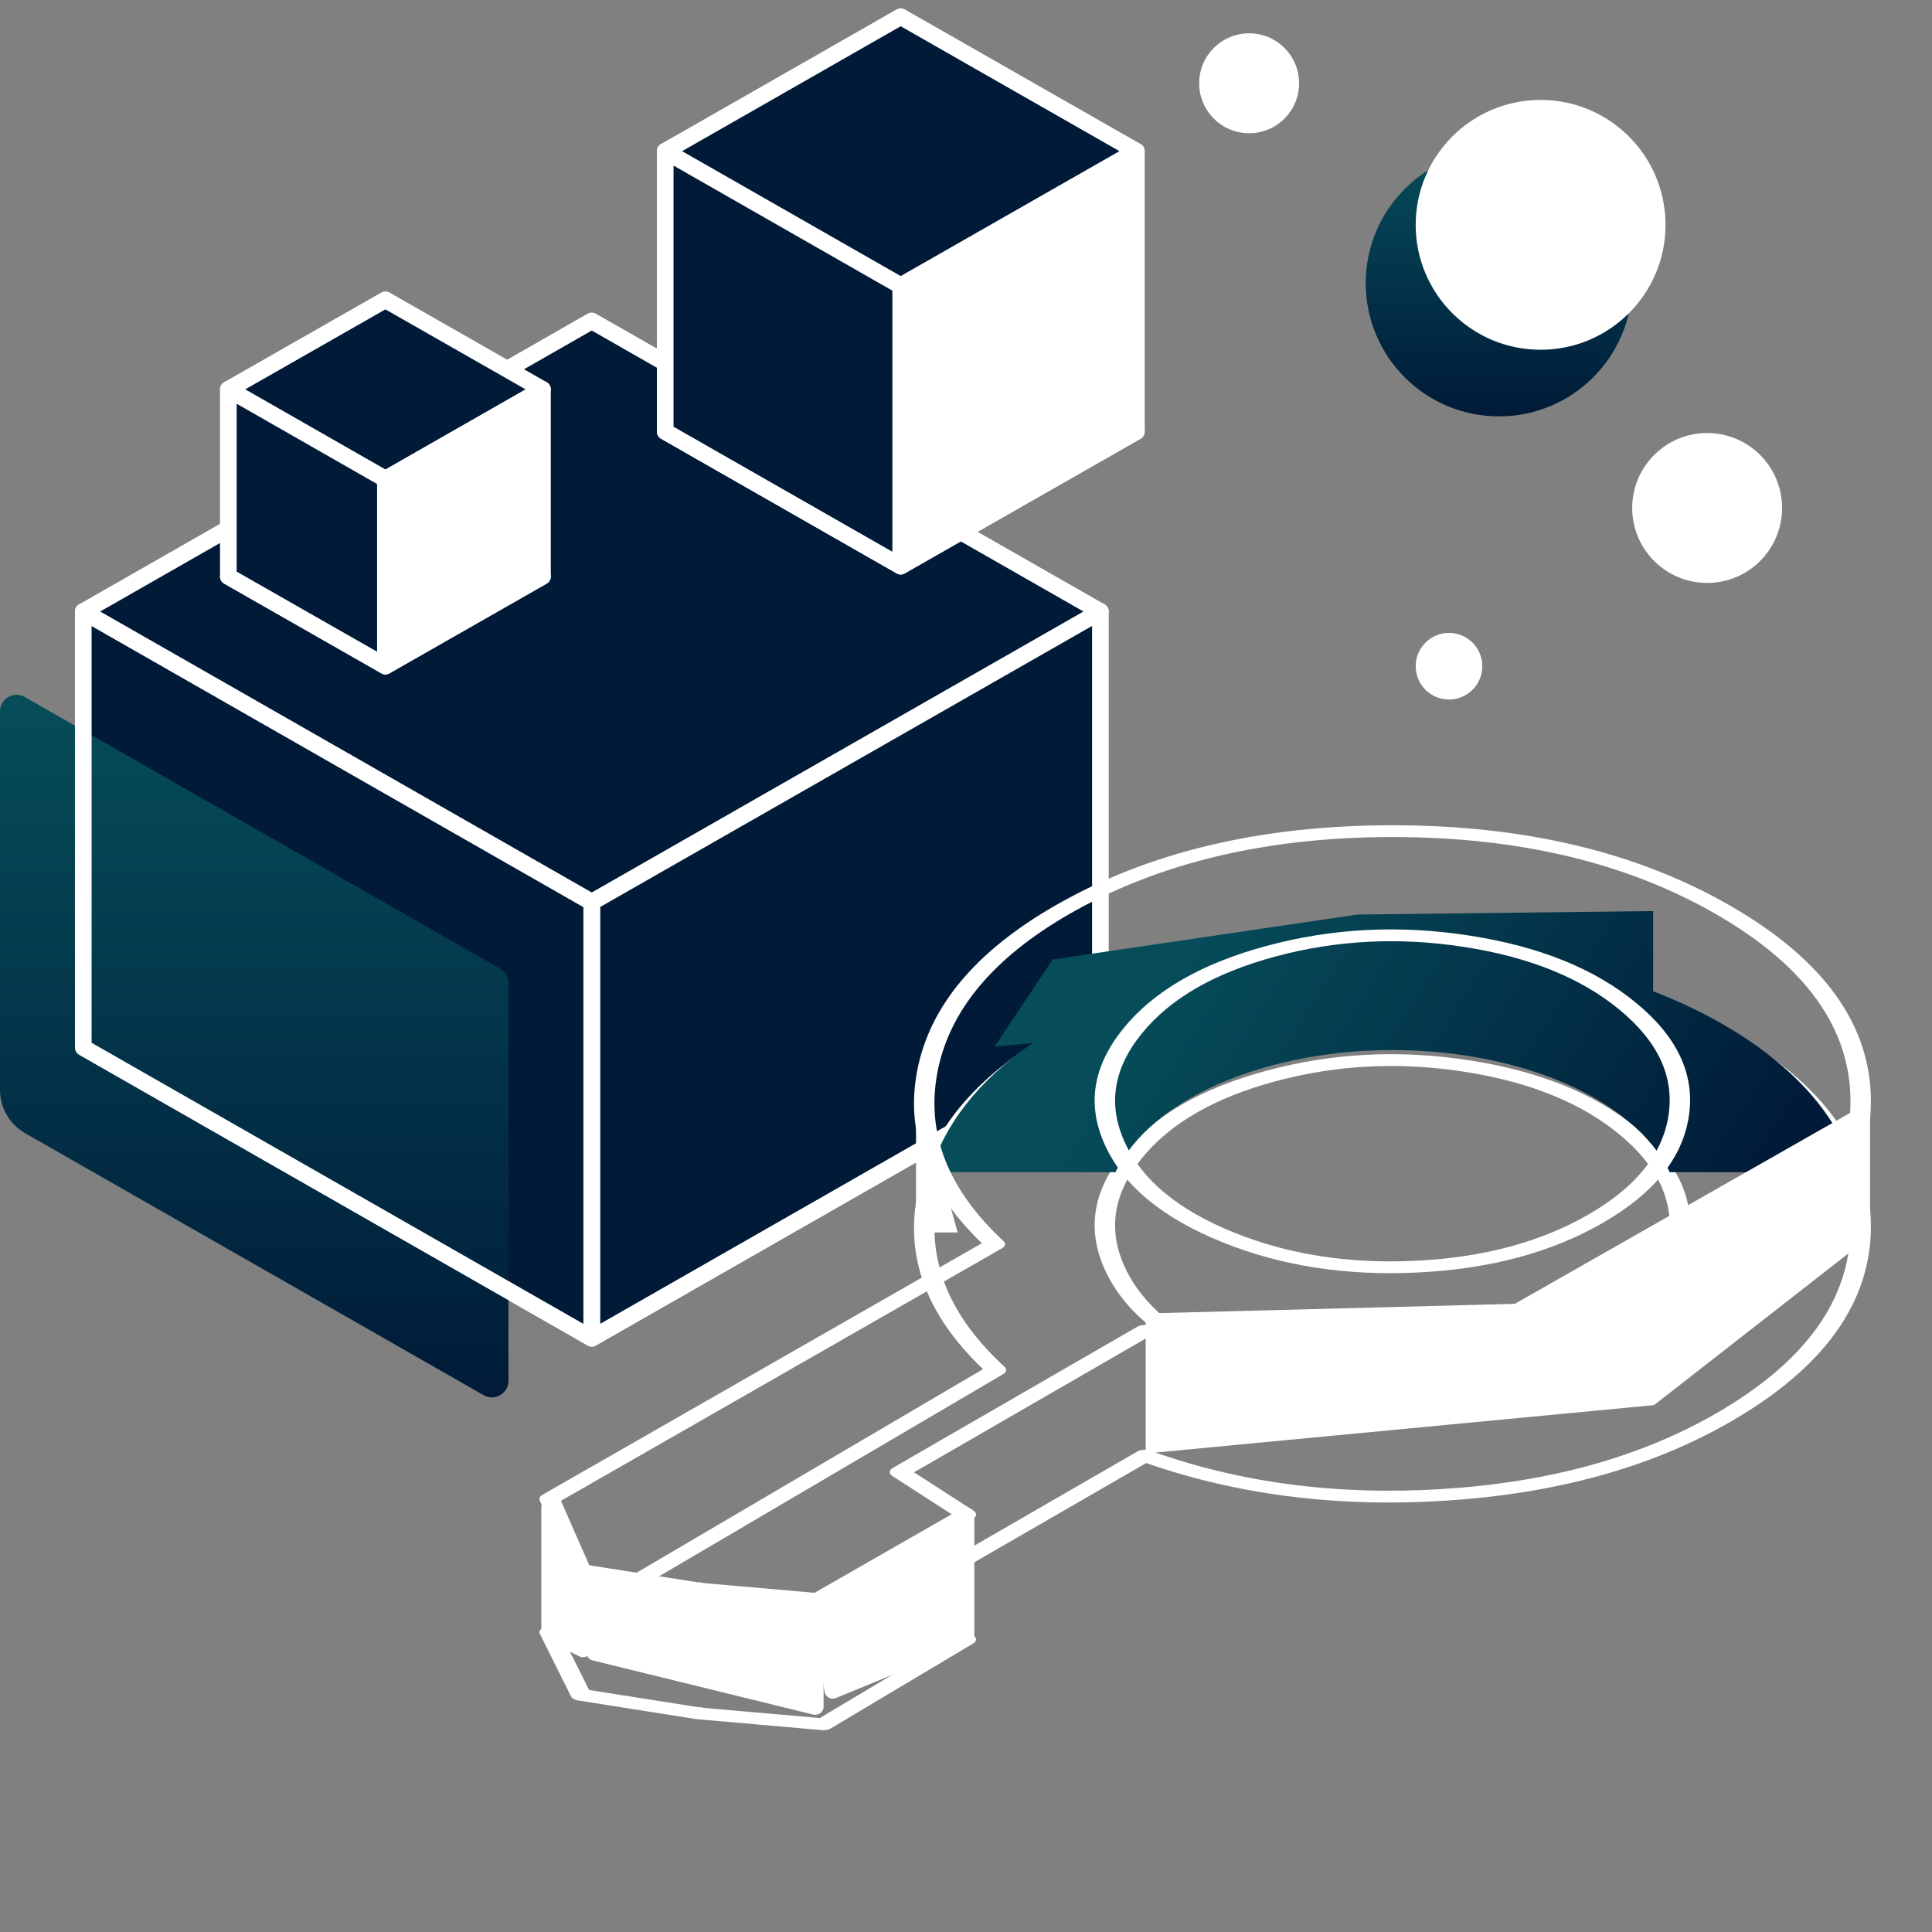
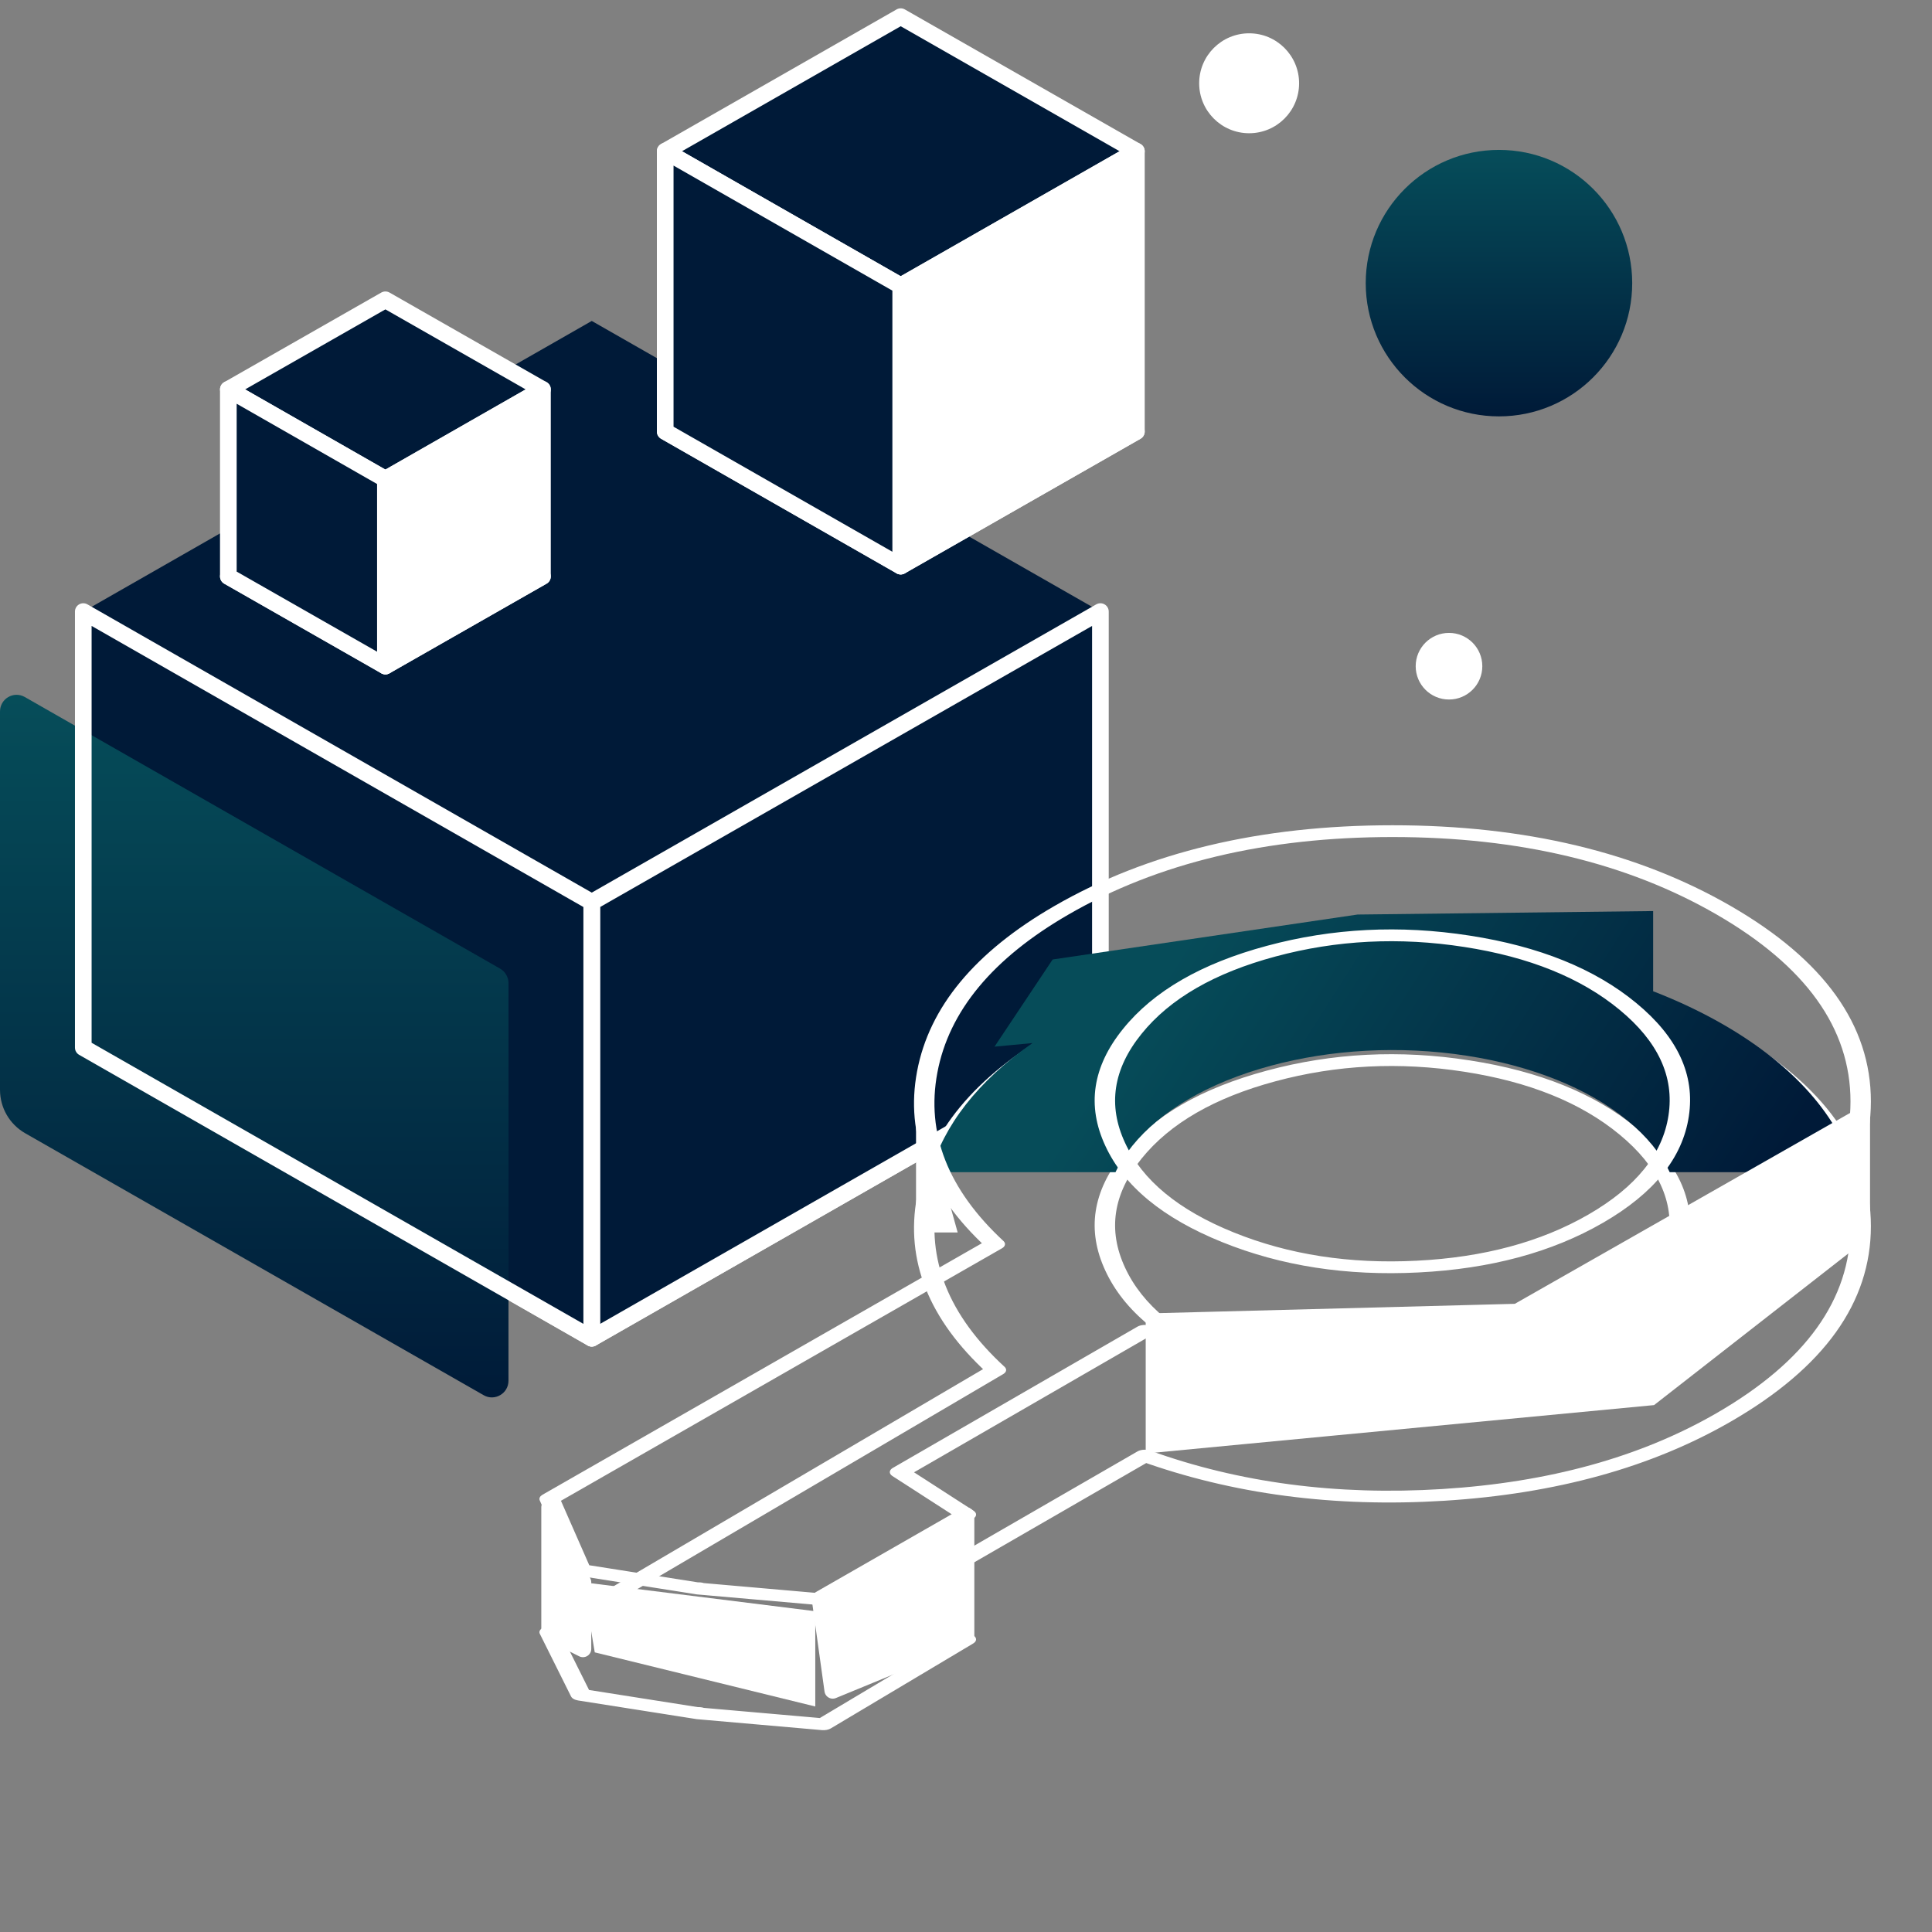
<svg xmlns="http://www.w3.org/2000/svg" width="116" height="116" viewBox="0 0 116 116" fill="none">
  <rect x="0" y="0" width="116" height="116" fill="#808080" stroke="none" />
  <defs>
    <clipPath id="clip447_26760">
      <rect id="Frame 2072750471" width="116" height="116" fill="white" fill-opacity="0" />
    </clipPath>
    <linearGradient id="paint_linear_447_26766_0" x1="15.269" y1="41" x2="15.269" y2="84.628" gradientUnits="userSpaceOnUse">
      <stop stop-color="#064E5A" />
      <stop offset="1" stop-color="#001A38" />
    </linearGradient>
    <linearGradient id="paint_linear_447_26778_0" x1="72.342" y1="54.701" x2="103.495" y2="74.5" gradientUnits="userSpaceOnUse">
      <stop stop-color="#064C59" />
      <stop offset="1" stop-color="#001A38" />
    </linearGradient>
    <linearGradient id="paint_linear_447_26801_0" x1="90" y1="9" x2="90" y2="25" gradientUnits="userSpaceOnUse">
      <stop stop-color="#064D5A" />
      <stop offset="1" stop-color="#001A38" />
    </linearGradient>
  </defs>
  <rect id="Frame 2072750471" width="116" height="116" fill="#FFFFFF" fill-opacity="0" />
  <g clip-path="url(#clip447_26760)">
    <path id="Vector 55" d="M35.53 80.35L66.07 62.89L35.53 45.44L5 62.89L35.53 80.35Z" stroke="#FFFFFF" stroke-opacity="1" stroke-width="1" stroke-linejoin="round" />
    <path id="Vector 60" d="M35.53 54.17L35.53 80.35L5 62.9L5 36.72L35.53 54.17Z" fill="#001A38" fill-opacity="1" fill-rule="nonzero" />
    <path id="Vector 58" d="M35.53 54.17L5 36.72L35.53 19.27L66.07 36.72L35.53 54.17Z" fill="#001A38" fill-opacity="1" fill-rule="nonzero" />
-     <path id="Vector 58" d="M35.53 54.17L66.07 36.72L35.53 19.27L5 36.72L35.53 54.17Z" stroke="#FFFFFF" stroke-opacity="1" stroke-width="1" stroke-linejoin="round" />
    <path id="Vector 56" d="M66.07 62.89L35.53 80.35L35.53 54.17L66.07 36.72L66.07 62.89Z" fill="#001A38" fill-opacity="1" fill-rule="nonzero" />
    <path id="Vector 56" d="M66.07 62.89L66.07 36.72L35.53 54.17L35.53 80.35L66.07 62.89Z" stroke="#FFFFFF" stroke-opacity="1" stroke-width="1" stroke-linejoin="round" />
    <path id="Vector 59" d="M30.53 59.03L30.53 82.9C30.53 83.67 29.7 84.15 29.04 83.77L1.51 68.04C0.57 67.5 0 66.51 0 65.43L0 42.72C0 41.95 0.82 41.47 1.49 41.85L30.03 58.16C30.34 58.34 30.53 58.67 30.53 59.03Z" fill="url(#paint_linear_447_26766_0)" fill-opacity="1" fill-rule="nonzero" />
    <path id="Vector 57" d="M35.53 54.17L5 36.72L5 62.9L35.53 80.35L35.53 54.17Z" stroke="#FFFFFF" stroke-opacity="1" stroke-width="1" stroke-linejoin="round" />
    <path id="Vector 55" d="M54.08 33.99L68.23 25.91L54.08 17.83L39.94 25.91L54.08 33.99Z" stroke="#FFFFFF" stroke-opacity="1" stroke-width="1" stroke-linejoin="round" />
    <path id="Vector 58" d="M54.08 17.16L39.94 9.08L54.08 1L68.23 9.08L54.08 17.16Z" fill="#001A38" fill-opacity="1" fill-rule="nonzero" />
    <path id="Vector 58" d="M54.08 17.16L68.23 9.08L54.08 1L39.94 9.08L54.08 17.16Z" stroke="#FFFFFF" stroke-opacity="1" stroke-width="1" stroke-linejoin="round" />
    <path id="Vector 56" d="M68.23 25.91L54.08 33.99L54.08 17.16L68.23 9.08L68.23 25.91Z" fill="#FFFFFF" fill-opacity="1" fill-rule="nonzero" />
    <path id="Vector 56" d="M68.23 25.91L68.23 9.08L54.08 17.16L54.08 33.99L68.23 25.91Z" stroke="#FFFFFF" stroke-opacity="1" stroke-width="1" stroke-linejoin="round" />
    <path id="Vector 57" d="M54.08 17.16L54.08 33.99L39.94 25.91L39.94 9.08L54.08 17.16Z" fill="#001A38" fill-opacity="1" fill-rule="nonzero" />
    <path id="Vector 57" d="M54.08 17.16L39.94 9.08L39.94 25.91L54.08 33.99L54.08 17.16Z" stroke="#FFFFFF" stroke-opacity="1" stroke-width="1" stroke-linejoin="round" />
    <mask id="mask_447_26774" fill="white">
      <path id="Union" d="M103.492 85.101C94.064 90.543 79.578 91.309 68.728 87.397L54.037 95.878L57.993 98.43L49.444 103.529L41.929 102.872L41.959 102.851L41.929 102.869L34.874 101.758L33 97.999L59.797 82.255C52.975 75.986 54.286 67.599 63.732 62.145C74.702 55.812 92.522 55.812 103.492 62.145C114.461 68.478 114.461 78.768 103.492 85.101ZM95.807 80.664C98.789 78.942 100.449 76.744 100.788 74.491C101.16 72.065 99.984 69.765 97.736 67.914C95.32 65.918 91.858 64.591 88.075 64.008C84.001 63.375 79.874 63.644 76.325 64.601C72.501 65.628 69.638 67.366 67.985 69.416C66.199 71.622 65.941 74.016 66.957 76.199C68.045 78.552 70.512 80.481 73.722 81.777C77.175 83.176 81.213 83.738 85.114 83.54C89.316 83.33 93.036 82.262 95.807 80.664Z" clip-rule="evenodd" fill="" fill-opacity="1" fill-rule="evenodd" />
    </mask>
    <path id="Union" d="M103.492 85.101C94.064 90.543 79.578 91.309 68.728 87.397L54.037 95.878L57.993 98.43L49.444 103.529L41.929 102.872L41.959 102.851L41.929 102.869L34.874 101.758L33 97.999L59.797 82.255C52.975 75.986 54.286 67.599 63.732 62.145C74.702 55.812 92.522 55.812 103.492 62.145C114.461 68.478 114.461 78.768 103.492 85.101ZM95.807 80.664C98.789 78.942 100.449 76.744 100.788 74.491C101.16 72.065 99.984 69.765 97.736 67.914C95.32 65.918 91.858 64.591 88.075 64.008C84.001 63.375 79.874 63.644 76.325 64.601C72.501 65.628 69.638 67.366 67.985 69.416C66.199 71.622 65.941 74.016 66.957 76.199C68.045 78.552 70.512 80.481 73.722 81.777C77.175 83.176 81.213 83.738 85.114 83.54C89.316 83.33 93.036 82.262 95.807 80.664Z" clip-rule="evenodd" fill="#FFFFFF" fill-opacity="1" fill-rule="evenodd" mask="url(#mask_447_26774)" />
    <path id="Union" d="M103.924 85.351Q96.767 89.483 86.709 90.108Q76.8 90.724 68.403 87.696L68.728 87.397L69.161 87.647L54.469 96.128L54.037 95.878L54.493 95.643L58.449 98.194Q58.487 98.219 58.517 98.248Q58.547 98.276 58.567 98.307Q58.587 98.338 58.596 98.371Q58.606 98.404 58.605 98.437Q58.604 98.47 58.592 98.503Q58.58 98.535 58.558 98.566Q58.536 98.596 58.504 98.624Q58.473 98.652 58.433 98.676L49.884 103.775Q49.781 103.837 49.64 103.864Q49.499 103.892 49.352 103.879L41.837 103.221Q41.778 103.216 41.721 103.204Q41.664 103.192 41.613 103.174Q41.561 103.156 41.517 103.133Q41.472 103.11 41.436 103.081Q41.4 103.053 41.375 103.022Q41.349 102.99 41.335 102.957Q41.32 102.923 41.318 102.888Q41.315 102.853 41.324 102.819Q41.35 102.721 41.459 102.645L41.489 102.625L41.959 102.851L42.392 103.101L42.362 103.119Q42.304 103.152 42.234 103.175Q42.164 103.198 42.086 103.21Q42.008 103.222 41.927 103.222Q41.846 103.222 41.768 103.21L34.713 102.099Q34.637 102.087 34.569 102.064Q34.501 102.042 34.445 102.01Q34.389 101.978 34.348 101.939Q34.308 101.9 34.286 101.856L32.412 98.097Q32.389 98.052 32.388 98.005Q32.387 97.958 32.407 97.913Q32.427 97.867 32.467 97.826Q32.507 97.785 32.563 97.752L59.361 82.007L59.797 82.255L59.279 82.443Q53.999 77.592 55.055 71.857Q56.127 66.037 63.299 61.895Q71.706 57.042 83.612 57.042Q95.518 57.042 103.924 61.895Q112.331 66.749 112.331 73.623Q112.331 80.497 103.924 85.351ZM103.059 84.851Q111.106 80.204 111.106 73.623Q111.106 67.042 103.059 62.395Q95.011 57.749 83.612 57.749Q72.213 57.749 64.165 62.395Q57.299 66.36 56.273 71.932Q55.262 77.423 60.316 82.067Q60.343 82.092 60.363 82.119Q60.383 82.147 60.394 82.175Q60.406 82.204 60.409 82.234Q60.412 82.263 60.406 82.293Q60.401 82.322 60.387 82.351Q60.373 82.379 60.351 82.406Q60.329 82.433 60.3 82.457Q60.27 82.482 60.234 82.503L33.437 98.248L33 97.999L33.589 97.902L35.463 101.66L34.874 101.758L35.036 101.417L42.09 102.528L41.929 102.869L41.496 102.619L41.526 102.601Q41.566 102.578 41.613 102.559Q41.66 102.541 41.712 102.528Q41.764 102.514 41.819 102.507Q41.875 102.499 41.932 102.498Q41.988 102.496 42.045 102.501Q42.101 102.506 42.155 102.516Q42.209 102.526 42.258 102.543Q42.308 102.559 42.352 102.58Q42.398 102.602 42.436 102.629Q42.474 102.656 42.502 102.687Q42.53 102.718 42.547 102.751Q42.564 102.785 42.569 102.82Q42.575 102.854 42.568 102.889Q42.562 102.923 42.544 102.957Q42.526 102.99 42.497 103.02Q42.468 103.051 42.429 103.078L42.399 103.098L41.929 102.872L42.021 102.522L49.536 103.18L49.444 103.529L49.004 103.284L57.552 98.184L57.993 98.43L57.536 98.666L53.58 96.114Q53.541 96.089 53.511 96.06Q53.481 96.032 53.462 96Q53.441 95.969 53.432 95.935Q53.423 95.902 53.424 95.869Q53.426 95.835 53.438 95.802Q53.451 95.769 53.474 95.739Q53.497 95.708 53.53 95.68Q53.562 95.652 53.603 95.628L68.294 87.147Q68.368 87.104 68.461 87.078Q68.555 87.052 68.658 87.045Q68.761 87.038 68.862 87.052Q68.964 87.065 69.052 87.097Q77.09 89.995 86.578 89.405Q96.207 88.807 103.059 84.851ZM95.374 80.414Q99.654 77.942 100.178 74.46Q100.711 70.98 97.234 68.116Q93.768 65.252 87.916 64.349Q82.072 63.441 76.585 64.921Q71.097 66.395 68.54 69.565Q65.978 72.731 67.549 76.107Q69.109 79.484 74.073 81.488Q79.027 83.495 85.061 83.188Q91.087 82.887 95.374 80.414L95.374 80.414ZM96.239 80.914Q91.637 83.569 85.168 83.892Q78.69 84.222 73.371 82.067Q68.041 79.915 66.366 76.291Q64.679 72.665 67.43 69.267Q70.175 65.863 76.066 64.281Q81.958 62.691 88.233 63.666Q94.516 64.635 98.237 67.71Q101.971 70.785 101.398 74.522Q100.836 78.26 96.24 80.914L96.239 80.914Z" fill="#FFFFFF" fill-opacity="1" fill-rule="nonzero" />
    <path id="Subtract" d="M59.712 62.843L63.201 57.609L81.508 54.91L99.257 54.701L99.257 59.516C100.752 60.094 102.171 60.765 103.492 61.527C107.818 64.025 110.438 67.138 111.352 70.38L100.251 70.38C99.723 69.266 98.865 68.224 97.736 67.295C95.32 65.299 91.859 63.973 88.075 63.389C84.002 62.757 79.874 63.026 76.326 63.982C72.501 65.01 69.639 66.748 67.986 68.797C67.566 69.316 67.23 69.846 66.976 70.38L55.873 70.38C56.657 67.598 58.698 64.911 61.994 62.627L59.712 62.843Z" clip-rule="evenodd" fill="url(#paint_linear_447_26778_0)" fill-opacity="1" fill-rule="evenodd" />
    <path id="Vector 52" d="M69.29 86.72L69.29 79.35L91.09 78.78L111.78 67L111.78 74L99.12 83.88L69.29 86.72Z" fill="#FFFFFF" fill-opacity="1" fill-rule="nonzero" />
    <path id="Vector 52" d="M69.29 86.72L99.12 83.88L111.78 74L111.78 67L91.09 78.78L69.29 79.35L69.29 86.72Z" stroke="#FFFFFF" stroke-opacity="1" stroke-width="1" />
    <mask id="mask_447_26787" fill="white">
      <path id="Union" d="M103.492 77.608C94.065 83.051 79.578 83.816 68.728 79.904L54.037 88.386L57.993 90.938L49.445 96.038L41.93 95.38L41.959 95.359L41.929 95.377L34.875 94.266L33.001 89.999L59.729 74.699C52.984 68.438 54.318 60.089 63.732 54.653C74.702 48.32 92.522 48.32 103.492 54.653C114.461 60.986 114.461 71.275 103.492 77.608ZM95.807 73.171C98.79 71.45 100.45 69.251 100.789 66.999C101.16 64.573 99.985 62.273 97.736 60.421C95.32 58.425 91.859 57.099 88.075 56.516C84.002 55.883 79.874 56.152 76.326 57.109C72.501 58.136 69.639 59.873 67.986 61.924C66.2 64.13 65.941 66.523 66.957 68.707C68.045 71.06 70.513 72.989 73.722 74.285C77.175 75.684 81.213 76.246 85.115 76.048C89.317 75.838 93.037 74.77 95.807 73.171Z" clip-rule="evenodd" fill="" fill-opacity="1" fill-rule="evenodd" />
    </mask>
    <path id="Union" d="M103.492 77.608C94.065 83.051 79.578 83.816 68.728 79.904L54.037 88.386L57.993 90.938L49.445 96.038L41.93 95.38L41.959 95.359L41.929 95.377L34.875 94.266L33.001 89.999L59.729 74.699C52.984 68.438 54.318 60.089 63.732 54.653C74.702 48.32 92.522 48.32 103.492 54.653C114.461 60.986 114.461 71.275 103.492 77.608ZM95.807 73.171C98.79 71.45 100.45 69.251 100.789 66.999C101.16 64.573 99.985 62.273 97.736 60.421C95.32 58.425 91.859 57.099 88.075 56.516C84.002 55.883 79.874 56.152 76.326 57.109C72.501 58.136 69.639 59.873 67.986 61.924C66.2 64.13 65.941 66.523 66.957 68.707C68.045 71.06 70.513 72.989 73.722 74.285C77.175 75.684 81.213 76.246 85.115 76.048C89.317 75.838 93.037 74.77 95.807 73.171Z" clip-rule="evenodd" fill="#001A38" fill-opacity="1" fill-rule="evenodd" mask="url(#mask_447_26787)" />
    <path id="Union" d="M103.925 77.858Q96.768 81.991 86.71 82.616Q76.801 83.231 68.404 80.204L68.728 79.904L69.161 80.154L54.47 88.636L54.037 88.386L54.493 88.15L58.449 90.702Q58.488 90.727 58.517 90.755Q58.547 90.784 58.567 90.815Q58.587 90.846 58.597 90.879Q58.606 90.912 58.605 90.945Q58.604 90.978 58.592 91.011Q58.581 91.043 58.559 91.074Q58.536 91.105 58.505 91.132Q58.473 91.16 58.433 91.184L49.885 96.284Q49.781 96.345 49.641 96.373Q49.5 96.4 49.353 96.387L41.838 95.73Q41.778 95.724 41.721 95.712Q41.665 95.701 41.613 95.683Q41.562 95.665 41.517 95.641Q41.472 95.618 41.437 95.59Q41.401 95.561 41.375 95.53Q41.35 95.498 41.335 95.465Q41.321 95.431 41.318 95.396Q41.315 95.361 41.324 95.327Q41.35 95.229 41.46 95.153L41.49 95.132L41.959 95.359L42.393 95.609L42.362 95.627Q42.305 95.66 42.235 95.683Q42.165 95.707 42.086 95.719Q42.008 95.731 41.927 95.73Q41.846 95.73 41.768 95.718L34.714 94.607Q34.635 94.595 34.565 94.571Q34.495 94.547 34.438 94.514Q34.381 94.48 34.341 94.439Q34.301 94.398 34.281 94.353L32.407 90.086Q32.388 90.042 32.389 89.996Q32.389 89.949 32.411 89.905Q32.432 89.86 32.472 89.82Q32.513 89.781 32.569 89.748L59.298 74.448L59.729 74.699L59.209 74.886Q53.988 70.04 55.062 64.328Q56.152 58.53 63.3 54.403Q71.706 49.55 83.612 49.55Q95.519 49.55 103.925 54.403Q112.331 59.257 112.331 66.131Q112.331 73.005 103.925 77.858ZM103.059 77.358Q111.106 72.712 111.106 66.131Q111.106 59.55 103.059 54.903Q95.011 50.257 83.612 50.257Q72.213 50.257 64.165 54.903Q57.323 58.854 56.28 64.405Q55.252 69.874 60.249 74.513Q60.276 74.538 60.296 74.566Q60.315 74.593 60.327 74.622Q60.338 74.651 60.341 74.681Q60.343 74.711 60.337 74.74Q60.331 74.77 60.317 74.799Q60.302 74.827 60.28 74.854Q60.257 74.881 60.227 74.905Q60.197 74.929 60.16 74.95L33.432 90.251L33.001 89.999L33.594 89.913L35.469 94.179L34.875 94.266L35.036 93.925L42.09 95.036L41.929 95.377L41.496 95.127L41.526 95.109Q41.567 95.086 41.614 95.068Q41.66 95.049 41.712 95.036Q41.764 95.023 41.82 95.015Q41.875 95.008 41.932 95.006Q41.989 95.005 42.045 95.009Q42.102 95.014 42.155 95.024Q42.209 95.035 42.259 95.051Q42.308 95.067 42.352 95.088Q42.398 95.11 42.436 95.137Q42.474 95.164 42.502 95.195Q42.53 95.226 42.547 95.26Q42.564 95.293 42.57 95.328Q42.575 95.362 42.569 95.397Q42.562 95.431 42.544 95.465Q42.526 95.498 42.497 95.529Q42.468 95.559 42.43 95.586L42.4 95.606L41.93 95.38L42.022 95.03L49.537 95.688L49.445 96.038L49.005 95.791L57.553 90.692L57.993 90.938L57.537 91.174L53.581 88.622Q53.542 88.597 53.512 88.568Q53.482 88.54 53.462 88.508Q53.442 88.477 53.433 88.443Q53.423 88.41 53.425 88.377Q53.426 88.343 53.439 88.31Q53.452 88.277 53.475 88.246Q53.498 88.216 53.53 88.188Q53.563 88.16 53.604 88.136L68.295 79.654Q68.369 79.612 68.462 79.586Q68.556 79.56 68.659 79.553Q68.762 79.546 68.863 79.559Q68.965 79.573 69.053 79.605Q77.09 82.502 86.578 81.913Q96.207 81.314 103.059 77.358ZM95.374 72.921Q99.655 70.45 100.179 66.968Q100.712 63.487 97.235 60.624Q93.768 57.76 87.917 56.857Q82.072 55.949 76.585 57.429Q71.097 58.903 68.541 62.073Q65.978 65.238 67.549 68.615Q69.11 71.992 74.073 73.996Q79.028 76.002 85.061 75.695Q91.088 75.394 95.374 72.921L95.374 72.921ZM96.24 73.421Q91.638 76.077 85.168 76.4Q78.69 76.73 73.372 74.575Q68.042 72.423 66.366 68.799Q64.679 65.173 67.431 61.774Q70.175 58.371 76.066 56.789Q81.959 55.199 88.233 56.174Q94.516 57.143 98.238 60.218Q101.971 63.292 101.399 67.029Q100.836 70.768 96.24 73.421L96.24 73.421Z" fill="#FFFFFF" fill-opacity="1" fill-rule="nonzero" />
    <path id="Vector 49" d="M33 98L33 90.5L35 95L35 99L33 98Z" fill="#FFFFFF" fill-opacity="1" fill-rule="nonzero" />
    <path id="Vector 49" d="M33 98L35 99L35 95L33 90.5L33 98Z" stroke="#FFFFFF" stroke-opacity="1" stroke-width="1" stroke-linejoin="round" />
    <path id="Vector 50" d="M48.95 102.46L48.95 96.74L35 95L35.71 99.21L48.95 102.46Z" fill="#FFFFFF" fill-opacity="1" fill-rule="nonzero" />
-     <path id="Vector 50" d="M48.95 102.46L35.71 99.21L35 95L48.95 96.74L48.95 102.46Z" stroke="#FFFFFF" stroke-opacity="1" stroke-width="1" stroke-linejoin="round" />
    <path id="Vector 51" d="M58 91L58 98.2L50 101.49L49.24 96.02L58 91Z" fill="#FFFFFF" fill-opacity="1" fill-rule="nonzero" />
    <path id="Vector 51" d="M58 91L49.24 96.02L50 101.49L58 98.2L58 91Z" stroke="#FFFFFF" stroke-opacity="1" stroke-width="1" stroke-linejoin="round" />
    <path id="Vector 95" d="M55 65L55 74L57.5 74L55 65Z" fill="#FFFFFF" fill-opacity="1" fill-rule="evenodd" />
    <path id="Vector 55" d="M23.14 39.99L32.57 34.61L23.14 29.22L13.71 34.61L23.14 39.99Z" stroke="#FFFFFF" stroke-opacity="1" stroke-width="1" stroke-linejoin="round" />
    <path id="Vector 58" d="M23.14 28.77L13.71 23.38L23.14 18L32.57 23.38L23.14 28.77Z" fill="#001A38" fill-opacity="1" fill-rule="nonzero" />
    <path id="Vector 58" d="M23.14 28.77L32.57 23.38L23.14 18L13.71 23.38L23.14 28.77Z" stroke="#FFFFFF" stroke-opacity="1" stroke-width="1" stroke-linejoin="round" />
    <path id="Vector 56" d="M32.57 34.61L23.14 39.99L23.14 28.77L32.57 23.38L32.57 34.61Z" fill="#FFFFFF" fill-opacity="1" fill-rule="nonzero" />
    <path id="Vector 56" d="M32.57 34.61L32.57 23.38L23.14 28.77L23.14 39.99L32.57 34.61Z" stroke="#FFFFFF" stroke-opacity="1" stroke-width="1" stroke-linejoin="round" />
    <path id="Vector 57" d="M23.14 28.77L23.14 39.99L13.71 34.61L13.71 23.38L23.14 28.77Z" fill="#001A38" fill-opacity="1" fill-rule="nonzero" />
-     <path id="Vector 57" d="M23.14 28.77L13.71 23.38L13.71 34.61L23.14 39.99L23.14 28.77Z" stroke="#FFFFFF" stroke-opacity="1" stroke-width="1" stroke-linejoin="round" />
+     <path id="Vector 57" d="M23.14 28.77L13.71 23.38L13.71 34.61L23.14 39.99Z" stroke="#FFFFFF" stroke-opacity="1" stroke-width="1" stroke-linejoin="round" />
    <circle id="Ellipse 169" cx="90" cy="17" r="8" fill="url(#paint_linear_447_26801_0)" fill-opacity="1" />
    <circle id="Ellipse 170" cx="87" cy="40" r="2" fill="#FFFFFF" fill-opacity="1" />
-     <circle id="Ellipse 171" cx="92.5" cy="13.5" r="7.5" fill="#FFFFFF" fill-opacity="1" />
-     <circle id="Ellipse 173" cx="102.5" cy="30.5" r="4.5" fill="#FFFFFF" fill-opacity="1" />
    <circle id="Ellipse 172" cx="75" cy="5" r="3" fill="#FFFFFF" fill-opacity="1" />
  </g>
</svg>